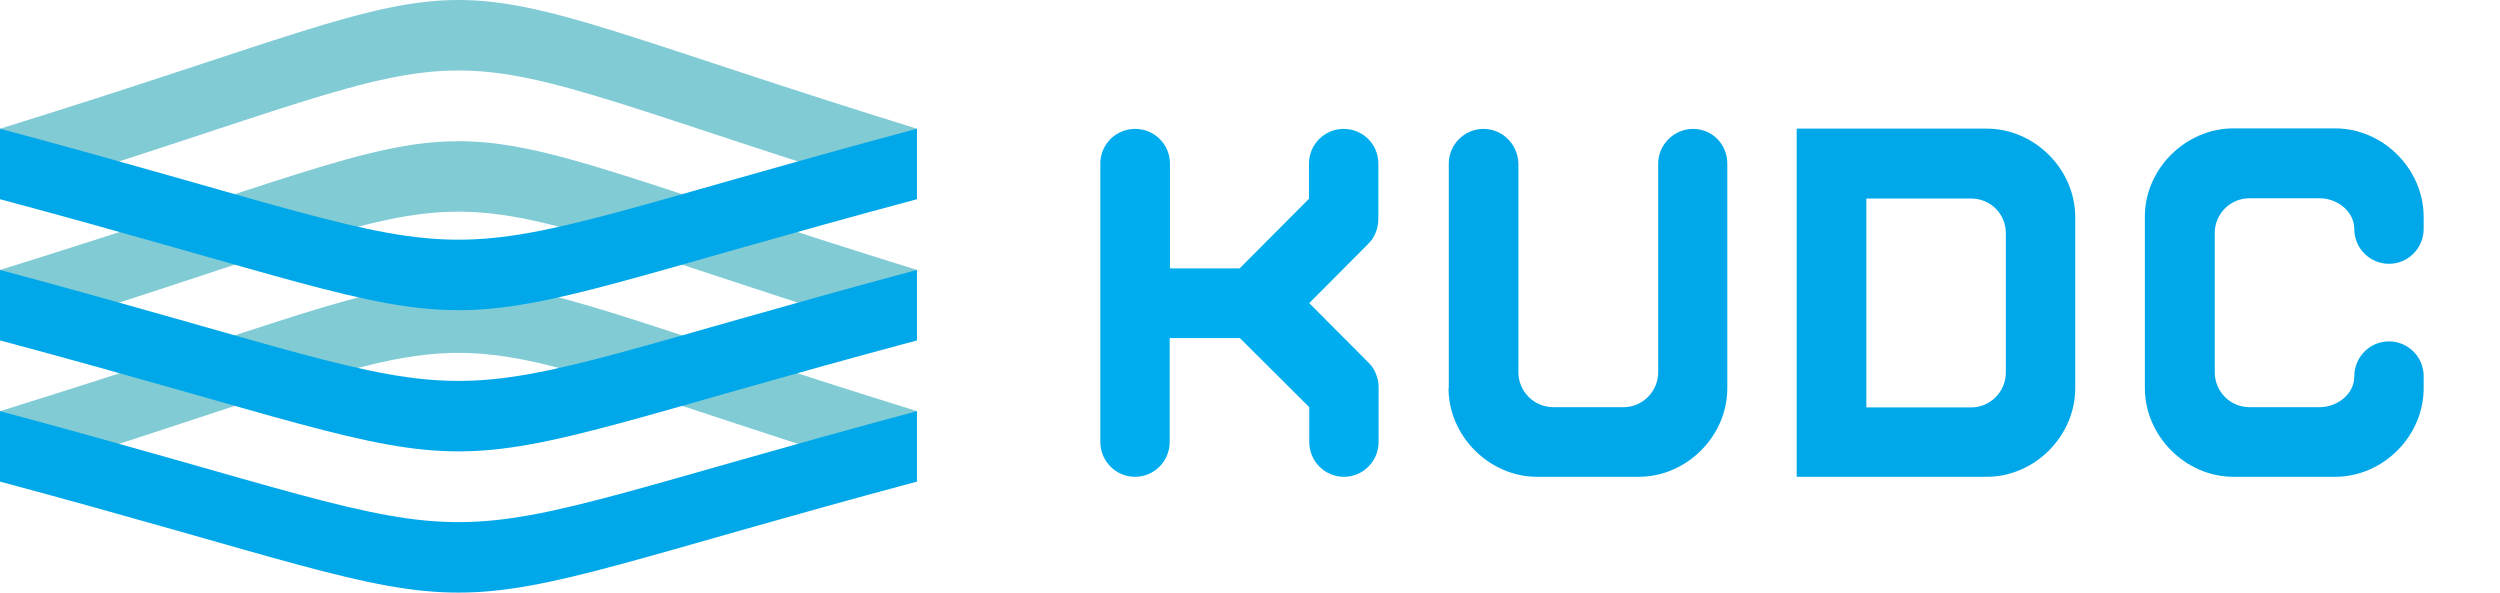
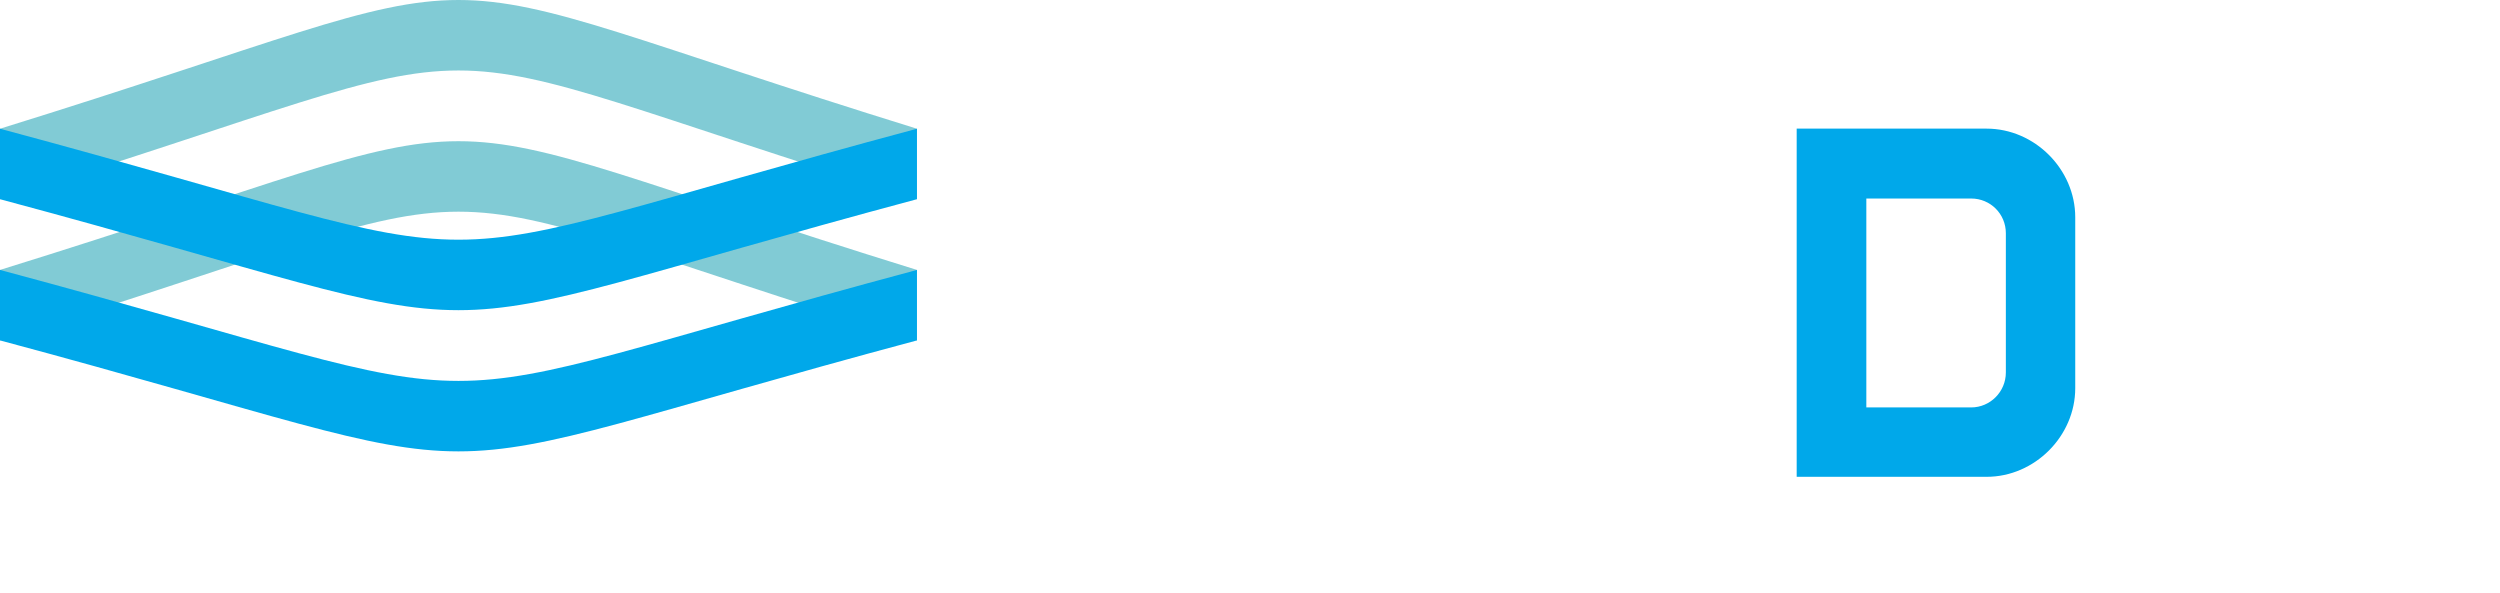
<svg xmlns="http://www.w3.org/2000/svg" width="135" height="32" viewBox="0 0 135 32" fill="none">
-   <path d="M78.22 20.961C78.22 23.541 80.412 25.748 83.007 25.748H88.488C91.082 25.748 93.275 23.555 93.275 20.961V8.833C93.275 7.792 92.456 6.96 91.429 6.96C90.403 6.96 89.542 7.806 89.542 8.833V20.1C89.542 21.141 88.696 21.987 87.669 21.987H83.881C82.84 21.987 81.994 21.141 81.994 20.1V8.833C81.966 7.792 81.133 6.96 80.107 6.96C79.08 6.96 78.234 7.806 78.234 8.833V20.961H78.22Z" fill="#00A8EA" />
  <path d="M97.021 6.96V25.748H107.276C109.87 25.748 112.063 23.555 112.063 20.961V11.733C112.063 9.138 109.87 6.946 107.276 6.946H97.021V6.96ZM100.782 21.987V10.72H106.443C107.484 10.72 108.316 11.553 108.316 12.594V20.114C108.316 21.155 107.47 22.001 106.443 22.001H100.782V21.987Z" fill="#00A8EA" />
-   <path d="M115.823 20.96C115.823 23.541 118.015 25.748 120.61 25.748H126.091C128.686 25.748 130.878 23.555 130.878 20.96V20.308C130.878 19.268 130.032 18.435 129.005 18.435C127.964 18.435 127.132 19.282 127.132 20.322C127.132 21.307 126.188 21.987 125.259 21.987H121.471C120.43 21.987 119.597 21.141 119.597 20.1V12.579C119.597 11.539 120.444 10.706 121.471 10.706H125.259C126.216 10.706 127.132 11.414 127.132 12.371C127.132 13.398 127.964 14.245 129.005 14.245C130.046 14.245 130.878 13.398 130.878 12.357V11.719C130.878 9.124 128.686 6.932 126.091 6.932H120.61C118.002 6.932 115.795 9.152 115.823 11.733V20.933V20.96Z" fill="#00A8EA" />
-   <path d="M59.418 8.736V23.861C59.418 24.901 60.25 25.748 61.291 25.748C62.332 25.748 63.164 24.901 63.164 23.861V23.791V18.255H66.952L70.699 21.987V23.861C70.699 24.901 71.531 25.748 72.572 25.748C73.613 25.748 74.445 24.901 74.445 23.861V20.905C74.445 20.489 74.279 19.962 73.946 19.628L70.699 16.368L73.918 13.135C74.196 12.857 74.431 12.371 74.431 11.83V8.833C74.431 7.792 73.599 6.96 72.558 6.96C71.518 6.96 70.685 7.806 70.685 8.833V10.734L66.939 14.494H63.178V8.833C63.178 7.792 62.332 6.96 61.305 6.96C60.278 6.96 59.473 7.751 59.418 8.736Z" fill="#00AEEF" />
-   <path d="M49.515 26.007V22.202C19.576 12.933 29.939 12.933 0 22.202V26.007C29.939 16.739 19.576 16.739 49.515 26.007Z" fill="#81CBD5" />
  <path d="M49.515 18.382V14.576C19.576 5.308 29.939 5.308 0 14.576V18.382C29.939 9.114 19.576 9.114 49.515 18.382Z" fill="#81CBD5" />
  <path d="M49.515 10.757V6.951C19.576 -2.317 29.939 -2.317 0 6.951V10.757C29.939 1.489 19.576 1.489 49.515 10.757Z" fill="#81CBD5" />
-   <path d="M49.515 26.007V22.202C19.688 30.192 29.827 30.192 0 22.202V26.007C29.827 33.998 19.688 33.998 49.515 26.007Z" fill="#00A8EA" />
  <path d="M49.515 18.382V14.576C19.688 22.567 29.827 22.567 0 14.576V18.382C29.827 26.372 19.688 26.372 49.515 18.382Z" fill="#00A8EA" />
  <path d="M49.515 10.757V6.951C19.688 14.941 29.827 14.941 0 6.951V10.757C29.827 18.747 19.688 18.747 49.515 10.757Z" fill="#00A8EA" />
</svg>